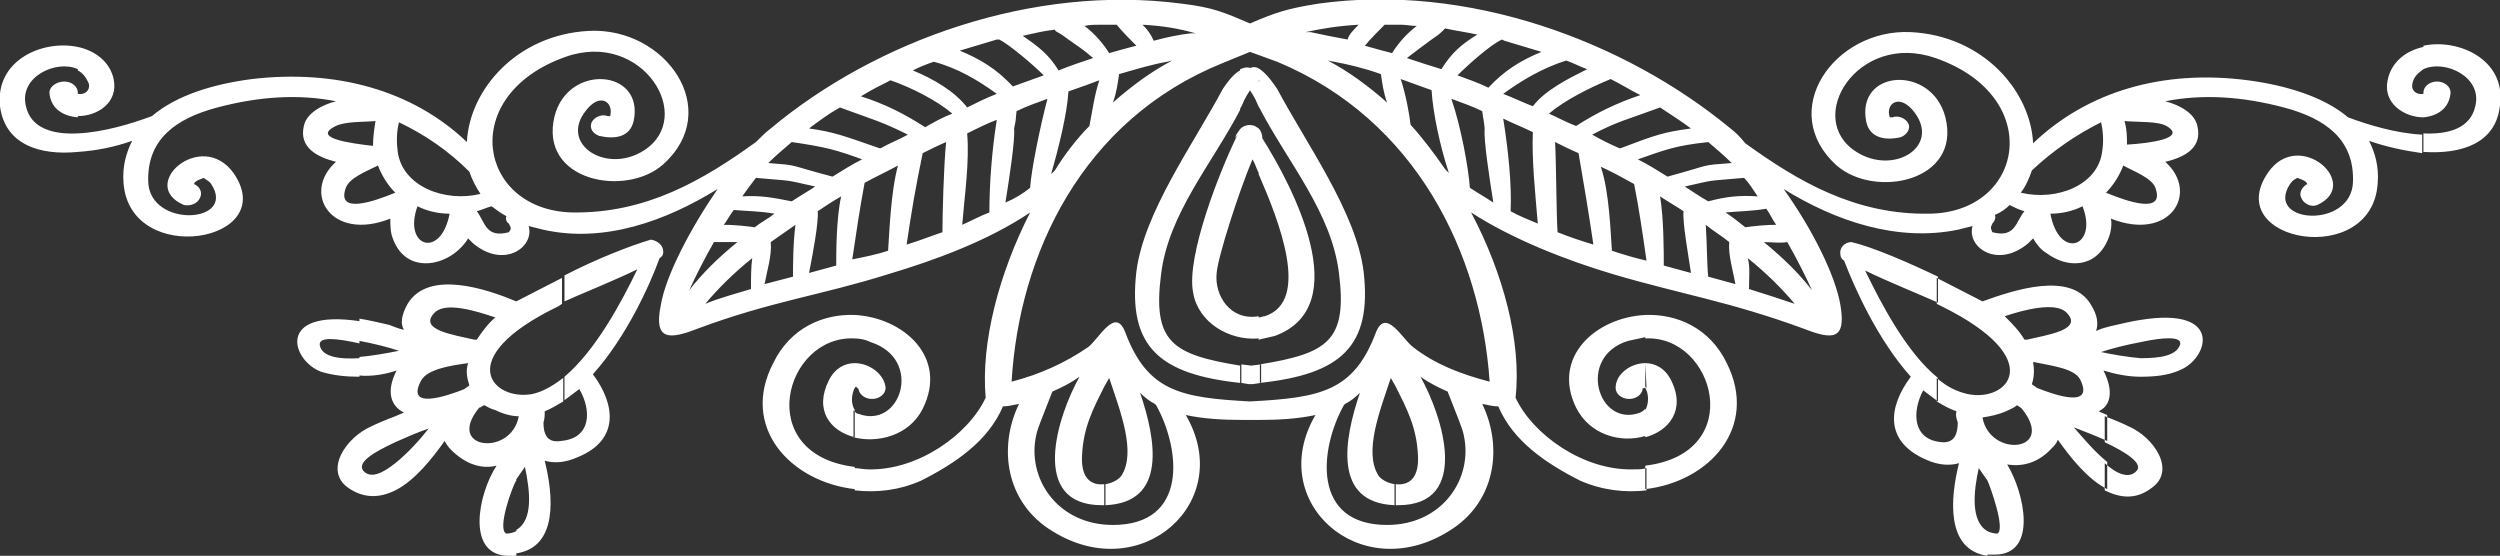
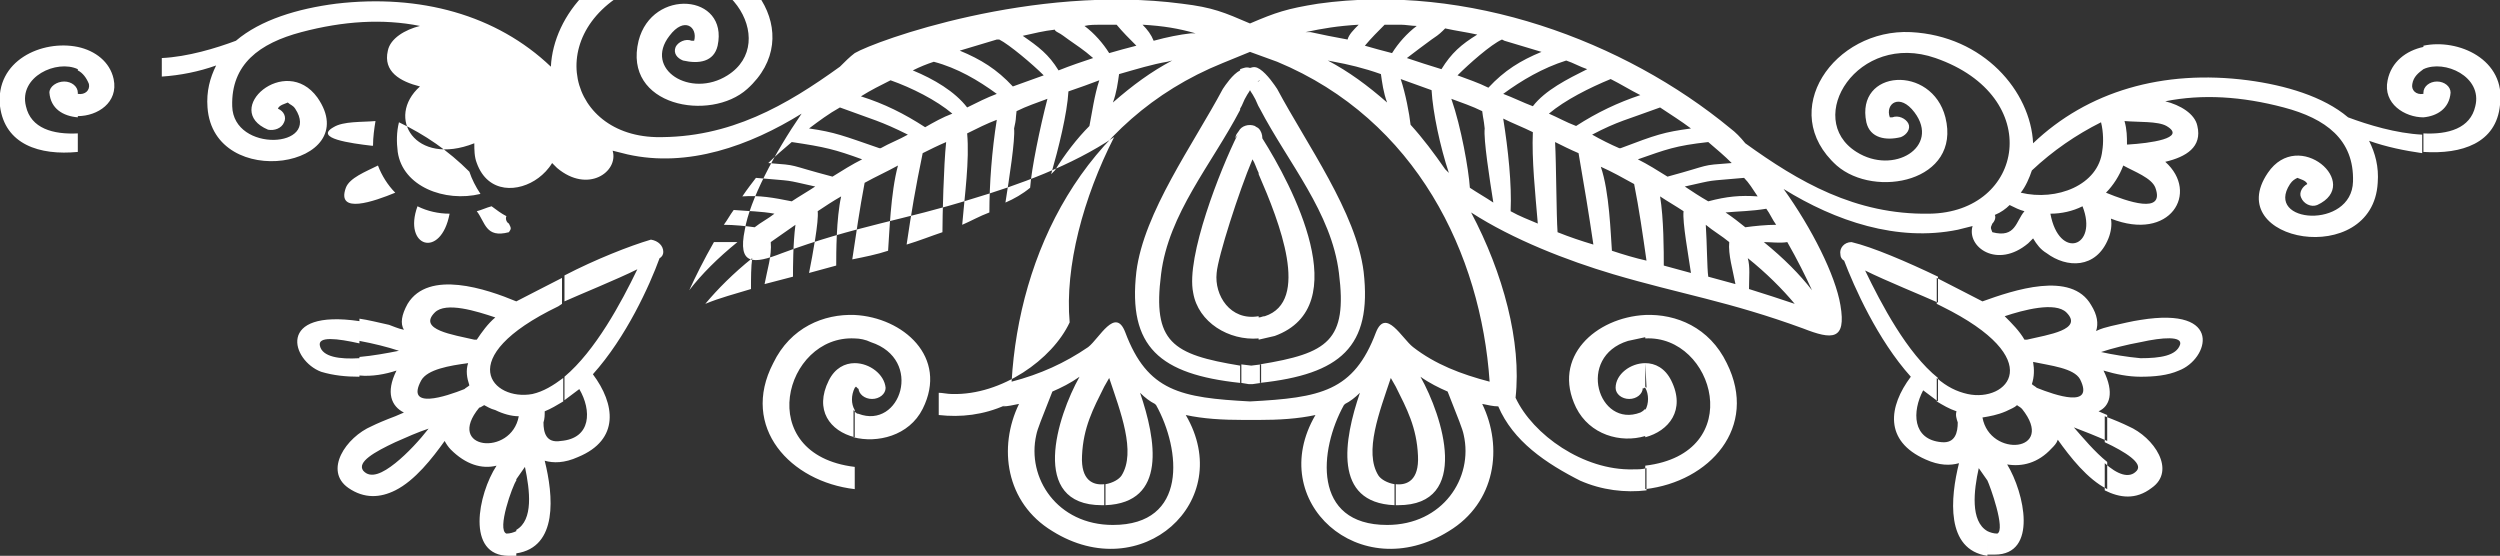
<svg xmlns="http://www.w3.org/2000/svg" version="1.1" id="Layer_2_00000067919075597405340480000009174276388832216510_" x="0px" y="0px" viewBox="0 0 202.4 45" style="enable-background:new 0 0 202.4 45;" xml:space="preserve">
  <rect x="0" y="0" width="202.4" height="45" fill="#333333" stroke="none" />
  <style type="text/css"> .st0{fill-rule:evenodd;clip-rule:evenodd;fill:#FFFFFF;} </style>
  <g id="Layer_1-2">
-     <path class="st0" d="M102,31c6.5-0.7,9.1-2.9,8.4-9c-0.6-4.8-4.6-10.3-7-14.8c-0.2-0.3-0.8-1.2-1.4-1.6v0.9 c0.1-0.1,0.2-0.2,0.2-0.4c0,0.2-0.1,0.3-0.2,0.4v2.3c2.3,4.4,5.8,8.4,6.4,13.3c0.7,5.5-0.9,6.5-6.4,7.4V31L102,31L102,31z M102.2,11.2c2.4,3.8,7.6,13.6,1,16c-0.4,0.1-0.9,0.2-1.3,0.3v-1.8c0.2,0,0.3-0.1,0.5-0.1c3.7-1.2,1.2-7.6-0.5-11.5v-2.4l0,0v-0.1 h0v0v-1.2C102.1,10.6,102.2,10.9,102.2,11.2L102.2,11.2L102.2,11.2z M101.9,27.4v-1.8c-2.3,0.4-3.6-1.7-3.4-3.5 c0.1-1.3,1.8-6.6,2.9-9.2c0.2,0.3,0.3,0.7,0.5,1.1v-2.4h0l0,0v-1.2c-0.1-0.1-0.2-0.1-0.3-0.2c-0.5-0.2-1.1,0-1.3,0.4 c-0.2,0.3-0.2,0.2-0.3,0.6l0.2-0.3c-1.4,2.8-4.2,9.9-3.6,12.8C97,26.1,99.5,27.6,101.9,27.4C101.9,27.4,101.9,27.4,101.9,27.4z M196.2,9.5V7.6h0h0v0h0c0,0,0,0,0-0.1l0,0v0l0,0c0-0.5,0.5-0.9,1.1-0.9s1.1,0.4,1.1,0.9C198.3,8.8,197.3,9.4,196.2,9.5L196.2,9.5 L196.2,9.5z M196.2,12.3c3.1,0.2,5.9-0.7,6.2-3.8c0.5-3.7-3.4-5.4-6.2-4.8v1.9c1.7-0.8,4.8,0.6,4.2,3c-0.4,1.8-2.2,2.3-4.2,2.2 V12.3L196.2,12.3z M196.2,3.8c-1.4,0.3-2.6,1.2-2.9,2.7c-0.4,1.9,1.4,3,2.9,3V7.6l0,0v0c-0.6,0.1-1-0.3-0.9-0.8 c0.1-0.6,0.5-0.9,0.9-1.2V3.8L196.2,3.8z M191.8,11.4c0.5,1,0.8,2.1,0.7,3.4c-0.4,7-12.7,4.8-8.9-0.8c2.5-3.7,7.7,0.9,4,2.6 c-0.5,0.2-1.1-0.1-1.3-0.6c-0.2-0.4,0.1-0.9,0.5-1.1c-0.1-0.3-0.6-0.4-0.8-0.5c-0.2,0.1-0.4,0.2-0.6,0.5c-2.1,3.2,5,3.7,5.1-0.2 c0.1-3.4-2.2-5.1-5.6-6c-3.4-0.9-6.6-1.1-9.6-0.5c1.2,0.3,2.4,1,2.6,2c0.4,1.7-0.9,2.5-2.6,2.9c2.8,2.5,0.4,6.5-4.4,4.6 c0.1,0.5,0,1.1-0.2,1.6c-1,2.5-3.4,2.4-5,1.2v-2.7l0,0l0,0l0,0l0,0l0,0v2.7c-0.5-0.3-0.8-0.7-1.1-1.2c-0.1,0.1-0.2,0.2-0.4,0.4l0,0 c-2.5,2.1-5,0.3-4.5-1.4c-0.4,0.1-0.8,0.2-1.2,0.3c-4.9,1-9.9-0.7-14.1-3.3c2.3,3.2,4.2,7,4.6,9.4c0.5,2.9-0.7,2.8-3,1.9 c-6-2.2-10-2.8-15.4-4.4c-3.7-1.1-8.1-2.8-11.5-5c2.6,4.9,4.1,10.5,3.6,15v0c1.4,3,5.5,5.9,9.5,5.8c0.4,0,0.8,0,1.1-0.1v1.8 c-1.7,0.2-3.6,0-5.4-0.8l0.2,0.1c-3-1.5-5.6-3.3-6.8-6.1c-0.4,0-0.8-0.1-1.3-0.2c1.7,3.5,1.1,8-2.7,10.3 c-7.2,4.5-14.9-2.4-10.8-9.4c-1.4,0.3-2.9,0.4-4.7,0.4c-0.1,0-0.2,0-0.2,0H101h-0.1h-0.1c-1.9,0-3.4-0.1-4.8-0.4 c4.1,7-3.6,13.9-10.8,9.4c-3.8-2.3-4.4-6.8-2.7-10.3c-0.5,0.1-0.9,0.2-1.3,0.2c-1.2,2.8-3.8,4.6-6.8,6.1l0.2-0.1 c-1.8,0.8-3.6,1-5.4,0.8v-1.8c0.3,0,0.7,0.1,1.1,0.1c4,0.1,8.1-2.8,9.5-5.8v0c-0.4-4.5,1.1-10.1,3.6-15c-3.4,2.3-7.8,3.9-11.5,5 c-5.4,1.7-9.5,2.2-15.4,4.4c-2.3,0.9-3.6,1-3-1.9c0.4-2.4,2.4-6.2,4.6-9.4c-4.2,2.6-9.2,4.4-14.1,3.3c-0.4-0.1-0.8-0.2-1.2-0.3 c0.5,1.7-2,3.5-4.5,1.4l0,0c-0.1-0.1-0.2-0.2-0.4-0.4c-0.3,0.5-0.7,0.9-1.1,1.2v-2.7l0,0l0,0l0,0l0,0l0,0l0,0v2.7 c-1.6,1.2-4.1,1.3-5-1.2c-0.2-0.5-0.2-1.1-0.2-1.6c-4.8,1.9-7.2-2.1-4.4-4.6c-1.6-0.4-3-1.2-2.6-2.9c0.2-1,1.4-1.7,2.6-2 c-3-0.6-6.2-0.4-9.6,0.5c-3.4,0.9-5.7,2.6-5.6,6c0.1,3.8,7.2,3.4,5.1,0.2c-0.2-0.3-0.4-0.3-0.6-0.5c-0.2,0.1-0.7,0.2-0.8,0.5 c0.5,0.2,0.7,0.7,0.5,1.1c-0.2,0.5-0.8,0.7-1.3,0.6c-3.8-1.6,1.4-6.2,4-2.6c3.9,5.6-8.4,7.7-8.9,0.8c-0.1-1.3,0.2-2.4,0.7-3.4 c-1.4,0.5-2.9,0.8-4.4,0.9v-1.5c2.1-0.1,4.4-0.8,6-1.4c2-1.7,5-2.6,8.1-3c6.8-0.8,13,0.9,17.4,5.1c0.2-4.2,4-8.7,9.9-9 c6.2-0.3,10.9,6.4,6,10.8c-3,2.7-10.1,1.4-8.8-3.9c1.1-4.3,7.3-3.8,6.4,0.4c-0.3,1.3-1.5,1.5-2.8,1.2c-0.5-0.2-0.8-0.6-0.6-1.1 c0.2-0.4,0.8-0.7,1.3-0.5c0,0,0.1,0,0.2,0c0.3-1.1-0.8-2-2-0.4c-2.1,2.7,1.7,5.1,4.7,3.2c4.3-2.7-0.1-9.8-6.3-7.6 c-8.8,3.1-7.1,12.4,0.5,12.6c6,0.1,10.6-2.6,14.9-5.7c0.4-0.4,0.8-0.8,1.2-1.1C70.9,3.3,83.6-1.3,95.7,0.3c2.5,0.3,3.4,0.7,5.5,1.6 c2.1-0.9,3-1.2,5.5-1.6c12.1-1.7,24.8,3,33.4,10.1c0.4,0.3,0.8,0.7,1.2,1.2c4.3,3.1,8.9,5.8,14.9,5.7c7.7-0.1,9.4-9.5,0.5-12.6 c-6.3-2.2-10.7,4.9-6.4,7.6c3,1.9,6.8-0.4,4.7-3.2c-1.2-1.6-2.4-0.7-2,0.4c0.1,0,0.2,0,0.2,0c0.5-0.2,1.1,0.1,1.3,0.5 c0.2,0.4-0.1,0.9-0.6,1.1c-1.2,0.3-2.5,0.1-2.8-1.2c-0.9-4.3,5.3-4.7,6.4-0.4c1.3,5.2-5.7,6.6-8.8,3.9c-4.9-4.4-0.2-11.1,6-10.8 c5.9,0.3,9.7,4.8,9.9,9c4.4-4.2,10.5-6,17.4-5.1c3,0.4,6.1,1.3,8.1,3c1.6,0.6,3.9,1.3,6,1.4v1.5C194.7,12.2,193.2,11.9,191.8,11.4 L191.8,11.4L191.8,11.4z M172,9.8c0.2,0.7,0.2,1.3,0.2,1.9l0.1,0c1.7-0.1,4.8-0.5,3.1-1.5C174.7,9.8,173.1,9.9,172,9.8L172,9.8 L172,9.8z M171.9,13.4c-0.3,0.8-0.8,1.6-1.4,2.2c1.7,0.7,4.8,1.8,4-0.4C174.2,14.4,172.8,13.9,171.9,13.4L171.9,13.4z M168.6,16.7 c-0.8,0.4-1.7,0.6-2.6,0.6C166.7,21.1,169.9,20,168.6,16.7L168.6,16.7z M163.9,17.1c-0.4-0.1-0.8-0.3-1.2-0.5 c-0.3,0.3-0.7,0.6-1.2,0.8c0.1,0.2,0,0.5-0.2,0.7c-0.2,0.4-0.1,0.4,0,0.7C163.2,19.3,163.2,17.9,163.9,17.1L163.9,17.1L163.9,17.1z M170.1,9.9c-2,1-3.9,2.3-5.6,3.9c-0.2,0.6-0.5,1.3-0.9,1.8c2.9,0.7,6.3-0.6,6.6-3.4C170.3,11.6,170.3,10.7,170.1,9.9L170.1,9.9z M173.3,30.5c1.1,0,2.2-0.1,3.1-0.5c2.4-0.9,3.7-5.2-3.1-4.1v1.8c1.8-0.4,3.4-0.5,3.2,0.2c-0.3,0.9-1.6,1.1-3.2,1.1V30.5 L173.3,30.5L173.3,30.5z M170.3,30c1,0.3,2,0.5,3,0.5V29c-1.1-0.1-2.3-0.3-3.2-0.5c0.9-0.3,2.1-0.6,3.2-0.8v-1.8 c-0.7,0.1-1.5,0.3-2.4,0.5c-0.4,0.1-0.8,0.2-1.2,0.4c0.2-0.6,0.1-1.3-0.4-2.1c-1.6-2.8-6.3-1.2-8.8-0.3c-1-0.5-2.3-1.2-3.7-1.9v2.1 l0.4,0.2c8.7,4.3,5.3,7.8,2.1,7.1c-0.9-0.2-1.7-0.6-2.5-1.3v1.9c0.5,0.3,1,0.6,1.6,0.8c-0.1,0.3,0,0.6,0.1,0.9 c0,0.8-0.2,1.7-1.3,1.6c-2.4-0.2-2.4-2.5-1.5-4.2c0.4,0.3,0.8,0.6,1.2,0.9v-1.9c-2.5-2-4.6-6-5.9-8.7c1.6,0.8,4.8,2.1,5.9,2.6v-2.1 c-2.5-1.2-5.3-2.4-7-2.8c-0.6,0-1,0.5-0.9,1c0,0.2,0.1,0.4,0.3,0.5c0.8,2.1,2.7,6.4,5.4,9.4c-1.8,2.4-2.2,5.2,1.2,6.7 c1.1,0.5,2,0.5,2.7,0.3c-0.7,2.8-1.1,7,2.3,7.5V43c-1.4-0.8-1.1-3.3-0.7-5.1l0.7,1l0,0l0,0c0.2,0.4,1.5,4,0.8,4.3v0 c-0.3,0-0.6-0.1-0.8-0.2v1.9c0.2,0,0.4,0,0.6,0c3.5,0,2.4-5,1-7.3c1.2,0.2,2.5-0.1,3.6-1.3c0.2-0.2,0.4-0.4,0.5-0.7 c1,1.4,2.4,3.2,4,4v-2.2c-1-0.8-2-2-2.7-2.8c0.8,0.3,1.8,0.7,2.7,1.1v-2.1l-0.7-0.3C170.8,32.9,171.2,31.8,170.3,30L170.3,30 L170.3,30z M170.4,39.7c1.2,0.6,2.5,0.8,3.8-0.2c2-1.4,0.2-4.1-1.9-5c-0.4-0.2-1.1-0.5-1.9-0.8v2.1c1.7,0.8,3.1,1.7,2.6,2.3 c-0.6,0.7-1.6,0.3-2.6-0.6V39.7L170.4,39.7z M162.3,25.6c0.6,0.6,1.2,1.2,1.6,1.9v0c0.1,0,0.1,0,0.2,0c1.7-0.4,4.6-0.8,3.2-2.2 C166.4,24.4,163.8,25.1,162.3,25.6L162.3,25.6L162.3,25.6z M164.6,29.3c0.1,0.6,0.1,1.2-0.1,1.8c0.1,0.1,0.3,0.2,0.4,0.3 c1.5,0.6,4.7,1.7,3.5-0.7C167.9,29.8,166,29.6,164.6,29.3L164.6,29.3L164.6,29.3z M163.3,32.8c-0.2,0.2-0.5,0.3-0.9,0.5 c-0.7,0.3-1.3,0.4-1.9,0.5c0.6,3.3,6,2.8,3.2-0.7C163.5,32.9,163.4,32.9,163.3,32.8L163.3,32.8L163.3,32.8z M110.5,3.7 c0.7,0.2,1.4,0.4,2.2,0.6c0.5-0.8,1.2-1.6,2-2.2c-0.4,0-0.9-0.1-1.3-0.1c-0.5,0-0.9,0-1.3,0C111.6,2.5,111,3.1,110.5,3.7L110.5,3.7 L110.5,3.7z M110,2c-1.7,0.1-2.9,0.3-4.3,0.6l0.4,0c0.9,0.2,1.9,0.4,3,0.6C109.2,2.8,109.6,2.4,110,2L110,2L110,2z M115.9,3.2 L115.9,3.2c-0.7,0.5-1.2,0.9-2,1.5c0.9,0.3,1.8,0.6,2.8,0.9c0.8-1.3,1.6-2,2.9-2.8c-0.9-0.2-1.7-0.3-2.6-0.5 c-0.1,0.1-0.2,0.2-0.2,0.2C116.5,2.8,116.2,3,115.9,3.2L115.9,3.2z M118,6.1c0.8,0.3,1.7,0.6,2.5,1c1.3-1.4,2.6-2.2,4.3-2.9 c-1-0.3-2-0.6-3-0.9h0h0l-0.2-0.1C120.7,3.6,118.9,5.2,118,6.1L118,6.1L118,6.1z M121.7,7.6c0.8,0.3,1.6,0.7,2.4,1 c1-1.3,2.8-2.2,4.4-3c-0.6-0.2-1.1-0.5-1.7-0.7C124.9,5.5,123.2,6.5,121.7,7.6L121.7,7.6L121.7,7.6z M125.4,9.2 c0.7,0.3,1.4,0.7,2.2,1c1.7-1.1,3.4-1.9,5.2-2.5c-0.8-0.4-1.6-0.9-2.4-1.3C128.7,7.1,126.7,8.1,125.4,9.2L125.4,9.2L125.4,9.2z M128.9,10.9c0.7,0.4,1.5,0.8,2.2,1.1l0.1,0c2.9-1.1,3.5-1.3,5.7-1.6c-0.8-0.6-1.6-1.1-2.5-1.7C131.7,9.7,131,9.8,128.9,10.9 L128.9,10.9L128.9,10.9z M132.6,12.9c0.8,0.4,1.6,0.9,2.4,1.4c3.7-1,2.5-0.9,5.2-1.1c-0.6-0.6-1.2-1.1-1.9-1.7 C135.6,11.8,134.9,12.1,132.6,12.9L132.6,12.9L132.6,12.9z M136.4,15.1c0.6,0.4,1.2,0.8,1.9,1.2c1.5-0.4,2.6-0.5,4-0.4 c-0.4-0.6-0.7-1.1-1.1-1.5C137.9,14.7,139.1,14.5,136.4,15.1L136.4,15.1L136.4,15.1z M139.7,17.2c0.6,0.4,1.1,0.8,1.6,1.2 c0.7-0.1,1.7-0.2,2.5-0.2c-0.3-0.4-0.5-0.9-0.8-1.3C141.8,17.1,140.8,17.1,139.7,17.2L139.7,17.2L139.7,17.2z M142.8,19.6 c1.6,1.3,2.9,2.6,3.9,3.9c-0.5-1.1-1.2-2.5-2-3.9C144.1,19.7,143.4,19.6,142.8,19.6L142.8,19.6L142.8,19.6z M114.2,10.1 c1,1.1,1.9,2.3,2.8,3.6l0.3,0.3c-0.7-2.1-1.3-4.9-1.4-6.7c-0.8-0.3-1.7-0.6-2.5-0.9C113.8,7.6,114.1,9.2,114.2,10.1L114.2,10.1 L114.2,10.1z M111.8,6c0.1,0.7,0.2,1.5,0.5,2.3c-1.6-1.4-3.1-2.5-4.8-3.4l0.5,0.1C109.1,5.2,110.4,5.5,111.8,6 C111.8,6,111.8,6,111.8,6z M119,15.2c0.6,0.4,1.3,0.8,1.9,1.2c-0.3-1.9-0.8-5.1-0.7-6c-0.1-0.9-0.1-0.6-0.2-1.4 c-0.8-0.4-1.7-0.7-2.5-1C118.3,10.3,118.9,13.7,119,15.2L119,15.2L119,15.2z M122.3,17.1c0.7,0.4,1.5,0.7,2.2,1 c-0.2-2.4-0.5-5.2-0.4-7.4c-0.8-0.4-1.6-0.7-2.4-1.1C122.1,12.1,122.4,14.9,122.3,17.1L122.3,17.1L122.3,17.1z M126.1,18.8 c1,0.4,1.9,0.7,2.9,1c-0.4-2.7-0.7-4.5-1.2-7.4c-0.7-0.3-1.3-0.6-1.9-0.9C126,13.4,126,17.4,126.1,18.8L126.1,18.8L126.1,18.8z M130.5,20.3c0.9,0.3,1.9,0.6,2.8,0.8c-0.3-2.1-0.6-4.2-1-6.2h0c-0.9-0.5-1.8-1-2.7-1.4C130.3,15.5,130.4,19,130.5,20.3L130.5,20.3 L130.5,20.3z M134.7,21.5l2.2,0.6c-0.2-1.4-0.7-4.1-0.6-5c-0.6-0.4-1.3-0.8-1.9-1.2C134.7,17.7,134.7,20.4,134.7,21.5L134.7,21.5 L134.7,21.5z M138.3,22.4c0.7,0.2,1.5,0.4,2.2,0.6c-0.2-1.1-0.6-2.4-0.5-3.4c-0.6-0.5-1.3-0.9-1.9-1.4 C138.2,19.7,138.2,21.7,138.3,22.4L138.3,22.4z M141.6,23.4c1.3,0.4,2.5,0.8,3.7,1.2c-1-1.2-2.3-2.5-3.8-3.7 C141.7,21.6,141.6,22.4,141.6,23.4L141.6,23.4z M133.2,35.4c1.9-0.5,3.3-2.2,2.1-4.6c-0.5-1-1.3-1.4-2.1-1.4v1.9h0l0,0l0,0v0.1 c0.3,0.5,0.3,1.3,0,1.8L133.2,35.4L133.2,35.4L133.2,35.4z M133.2,39.6c5.2-0.6,9.2-5,6.6-10.2c-1.4-2.9-4.1-4-6.6-3.9v1.9 c5.6-0.3,8.3,9.3,0,10.3V39.6L133.2,39.6z M133.2,29.4c-1.2,0-2.4,0.9-2.4,2c0,0.5,0.5,0.9,1.1,0.9s1.1-0.4,1.1-0.9 c0.1,0.1,0,0,0,0.1l0,0l0.1-0.1c0.1,0,0.1,0,0.1-0.1l0.1,0.1v-0.1h0h0L133.2,29.4L133.2,29.4L133.2,29.4z M133.2,25.5 c-4,0.2-7.6,3.4-5.6,7.5c1.1,2.2,3.6,2.9,5.6,2.3v-2.2c-0.1,0.1-0.2,0.2-0.4,0.3c-3.4,1.3-5.2-4.5-1-5.8c0.5-0.1,0.9-0.2,1.4-0.3 V25.5L133.2,25.5L133.2,25.5z M117.2,31.7c0.9,2.3,1.2,3,1.3,3.5c0.8,3.5-1.7,7.3-6.2,7.3c-6.1,0-5.5-6.1-3.5-9.7 c0,0,0.1-0.1,0.1-0.1c0.4-0.2,0.8-0.5,1.2-0.9c-1.3,3.8-2.2,8.9,2.8,9.1v-1.7c-0.6-0.1-1.1-0.4-1.3-0.7c-1.2-1.9,0.1-5.2,1-7.9 l0.4,0.7l0,0c0.9,1.8,1.7,3.3,1.8,5.6c0.1,2-0.9,2.4-1.8,2.3v1.7h0.2c5.9,0,3.6-7.2,1.8-10.4C115.7,31,116.5,31.4,117.2,31.7 C117.2,31.7,117.2,31.7,117.2,31.7z M101.2,4.2l2.2,0.8c11.3,4.7,16.5,15.6,17.2,25.9c-2.3-0.6-4.4-1.4-6.2-2.8 c-0.9-0.7-2.2-3.2-3-1.2c-1.8,4.8-4.5,5.3-10.2,5.6c-5.6-0.3-8.3-0.8-10.1-5.6c-0.8-2.1-2.1,0.5-3,1.2c-1.9,1.3-3.9,2.2-6.2,2.8 C82.5,20.6,87.6,9.7,99,5.1L101.2,4.2L101.2,4.2L101.2,4.2z M100.4,5.6c0.3-0.1,0.5-0.2,0.8-0.1c0.3-0.1,0.5-0.1,0.8,0.1v0.9 c-0.1,0.1-0.1,0.1-0.2,0.1c0.1,0,0.1-0.1,0.2-0.1v2.3c-0.2-0.3-0.3-0.7-0.5-1c-0.1-0.2-0.2-0.3-0.3-0.5c-0.1,0.2-0.2,0.3-0.3,0.5 c-0.2,0.3-0.3,0.7-0.5,1V6.6c0.1,0,0.1,0.1,0.2,0.1c-0.1,0-0.1-0.1-0.2-0.1L100.4,5.6L100.4,5.6L100.4,5.6z M101.4,31.1h-0.1 c-0.1,0-0.1,0-0.2,0l-0.6-0.1v-1.5l0.8,0.1h0l0.8-0.1V31L101.4,31.1L101.4,31.1L101.4,31.1z M6.3,3.8v1.9C6.7,5.9,7,6.3,7.2,6.8 c0.1,0.5-0.3,0.9-0.9,0.8l0,0l0,0h0v1.8c1.6,0,3.3-1.1,2.9-3C8.9,5,7.7,4.1,6.3,3.8C6.3,3.8,6.3,3.8,6.3,3.8z M6.3,9.5V7.6h0h0l0,0 l0,0c0,0,0,0,0-0.1l0,0v0h0c0-0.5-0.5-0.9-1.1-0.9S4,7,4,7.5C4.1,8.8,5.1,9.4,6.3,9.5L6.3,9.5L6.3,9.5z M6.3,12.3v-1.5 c-2,0.1-3.8-0.4-4.2-2.2c-0.6-2.4,2.5-3.8,4.2-3V3.8C3.4,3.2-0.4,4.9,0,8.6C0.4,11.7,3.2,12.6,6.3,12.3L6.3,12.3L6.3,12.3z M38.6,17.1c0.7,0.9,0.7,2.2,2.6,1.7c0.2-0.3,0.2-0.3,0-0.7C41,18,40.9,17.7,41,17.5c-0.4-0.2-0.8-0.5-1.2-0.8 C39.4,16.8,39,17,38.6,17.1L38.6,17.1L38.6,17.1z M30.4,9.8c-1.1,0.1-2.6,0-3.4,0.5c-1.6,0.9,1.4,1.3,3.1,1.5l0.1,0 C30.2,11.1,30.3,10.4,30.4,9.8L30.4,9.8z M30.6,13.4c-1,0.5-2.3,1-2.6,1.8c-0.8,2.2,2.3,1.1,4,0.4C31.4,15,30.9,14.2,30.6,13.4 L30.6,13.4z M33.8,16.7c-1.2,3.3,1.9,4.3,2.6,0.6C35.5,17.3,34.6,17.1,33.8,16.7L33.8,16.7z M32.3,9.9c-0.2,0.8-0.2,1.6-0.1,2.4 c0.4,2.8,3.8,4.1,6.7,3.4c-0.4-0.6-0.7-1.2-0.9-1.8C36.3,12.2,34.4,10.9,32.3,9.9L32.3,9.9z M32.1,30c-0.9,1.8-0.4,2.9,0.6,3.4 l-0.7,0.3v2.1c0.9-0.4,1.8-0.8,2.7-1.1c-0.7,0.9-1.7,2-2.7,2.8v2.2c1.6-0.8,3-2.6,4-4c0.1,0.2,0.3,0.5,0.5,0.7 c1.2,1.2,2.5,1.6,3.7,1.3c-1.5,2.3-2.5,7.3,1,7.3c0.2,0,0.4,0,0.6,0V43c-0.2,0.1-0.5,0.2-0.8,0.2v0c-0.8-0.3,0.5-3.9,0.8-4.3l0-0.1 l0,0l0.7-1c0.4,1.9,0.7,4.3-0.7,5.1v1.9c3.4-0.5,3-4.7,2.3-7.5c0.7,0.2,1.6,0.2,2.7-0.3c3.4-1.4,3-4.3,1.2-6.7 c2.7-3,4.6-7.2,5.4-9.4c0.2-0.1,0.3-0.3,0.3-0.5c0-0.5-0.4-0.9-1-1c-1.7,0.5-4.5,1.6-7,2.9v2.1c1.1-0.5,4.3-1.8,5.9-2.6 c-1.3,2.7-3.4,6.6-5.9,8.7v1.9c0.4-0.3,0.8-0.6,1.2-0.9c1,1.7,1,4-1.5,4.2C44.2,35.9,44,35,44,34.2c0.1-0.3,0.1-0.6,0.1-0.9 c0.5-0.2,1-0.5,1.5-0.8v-1.9c-0.8,0.6-1.6,1.1-2.5,1.3c-3.2,0.6-6.6-2.9,2.1-7.1l0.3-0.2v-2.1c-1.4,0.7-2.7,1.4-3.7,1.9 c-2.4-1-7.1-2.6-8.8,0.2c-0.5,0.9-0.6,1.6-0.3,2.1c-0.5-0.1-0.9-0.3-1.2-0.4c-0.9-0.2-1.7-0.4-2.4-0.5v1.8c1.1,0.2,2.3,0.5,3.2,0.8 c-1,0.2-2.1,0.4-3.2,0.5v1.5C30.1,30.5,31.2,30.3,32.1,30L32.1,30L32.1,30z M29.1,30.5V29c-1.6,0.1-3-0.1-3.2-1 c-0.2-0.8,1.4-0.6,3.2-0.2v-1.8c-6.8-1-5.5,3.2-3.1,4.1C27,30.4,28,30.5,29.1,30.5L29.1,30.5L29.1,30.5z M32,39.7v-2.2 c-1,0.8-2,1.3-2.6,0.6c-0.5-0.7,0.9-1.5,2.6-2.3v-2.1c-0.8,0.3-1.5,0.6-1.9,0.8c-2.1,0.9-3.9,3.6-1.9,5 C29.5,40.4,30.8,40.3,32,39.7C32,39.7,32,39.7,32,39.7z M40.1,25.7c-1.5-0.5-4-1.3-4.9-0.4c-1.4,1.4,1.5,1.8,3.2,2.2 c0.1,0,0.1,0,0.2,0v0l0,0C39,26.9,39.5,26.2,40.1,25.7L40.1,25.7L40.1,25.7z M37.9,29.4c-1.5,0.2-3.3,0.5-3.8,1.4 c-1.3,2.4,2,1.3,3.5,0.7c0.1-0.1,0.3-0.2,0.4-0.3C37.8,30.6,37.7,30,37.9,29.4L37.9,29.4L37.9,29.4z M39.2,32.8 C39,32.9,38.9,33,38.8,33c-2.8,3.4,2.6,4,3.2,0.7c-0.6,0-1.3-0.2-1.9-0.5C39.7,33.1,39.4,32.9,39.2,32.8 C39.2,32.8,39.2,32.8,39.2,32.8z M92,3.7c-0.6-0.6-1.1-1.1-1.6-1.7c-0.4,0-0.8,0-1.3,0c-0.4,0-0.9,0-1.3,0.1c0.8,0.6,1.5,1.4,2,2.2 C90.5,4.1,91.2,3.9,92,3.7L92,3.7L92,3.7z M92.5,2c0.4,0.4,0.7,0.8,0.9,1.3c1.1-0.3,2.1-0.5,3-0.6l0.4,0C95.4,2.3,94.2,2.1,92.5,2 L92.5,2z M88.5,4.7c-0.8-0.7-1.3-1-2-1.5l0,0C86.2,3,86,2.8,85.6,2.6c0,0-0.2-0.1-0.2-0.2c-0.9,0.1-1.7,0.3-2.6,0.5 c1.3,0.9,2.1,1.5,2.9,2.8C86.7,5.3,87.6,5,88.5,4.7L88.5,4.7z M84.5,6.1c-0.9-0.9-2.8-2.5-3.6-2.9l-0.2,0h0c-1,0.3-2,0.6-3,0.9 c1.7,0.7,3,1.5,4.3,2.9C82.8,6.7,83.7,6.4,84.5,6.1C84.5,6.1,84.5,6.1,84.5,6.1z M80.7,7.6c-1.5-1.1-3.2-2.1-5.1-2.6 c-0.6,0.2-1.1,0.4-1.7,0.7c1.7,0.7,3.4,1.7,4.4,3C79.1,8.3,79.9,7.9,80.7,7.6L80.7,7.6L80.7,7.6z M77.1,9.2c-1.3-1.1-3.3-2.1-5-2.7 c-0.8,0.4-1.6,0.8-2.4,1.3c1.9,0.6,3.5,1.4,5.2,2.5C75.6,9.9,76.3,9.5,77.1,9.2L77.1,9.2L77.1,9.2z M73.5,10.9 c-2.2-1.1-2.8-1.2-5.5-2.2c-0.9,0.5-1.7,1.1-2.5,1.7c2.1,0.3,2.8,0.6,5.7,1.6l0.1,0C72,11.6,72.8,11.3,73.5,10.9 C73.5,10.9,73.5,10.9,73.5,10.9z M69.8,12.9c-2.2-0.8-3-1-5.7-1.4c-0.7,0.6-1.3,1.1-1.9,1.7c2.6,0.2,1.4,0.1,5.2,1.1 C68.2,13.8,69,13.3,69.8,12.9L69.8,12.9L69.8,12.9z M66,15.1c-2.7-0.6-1.5-0.4-4.8-0.7c-0.3,0.4-0.7,0.9-1.1,1.5 c1.4-0.1,2.5,0.1,4,0.4C64.7,15.9,65.4,15.5,66,15.1L66,15.1L66,15.1z M62.7,17.3c-1.1-0.2-2.1-0.2-3.3-0.3 c-0.3,0.4-0.5,0.8-0.8,1.2c0.8,0,1.8,0.1,2.5,0.2C61.6,18,62.2,17.7,62.7,17.3L62.7,17.3L62.7,17.3z M59.7,19.6c-0.7,0-1.3,0-1.9,0 c-0.8,1.4-1.5,2.8-2,3.9C56.8,22.2,58.1,20.9,59.7,19.6L59.7,19.6L59.7,19.6z M88.2,10.2c0.2-1,0.4-2.5,0.8-3.7 c-0.8,0.3-1.6,0.6-2.5,0.9c-0.1,1.8-0.8,4.6-1.4,6.7l0.3-0.3C86.2,12.5,87.2,11.2,88.2,10.2L88.2,10.2L88.2,10.2z M90.6,6 c-0.1,0.7-0.2,1.5-0.5,2.3c1.6-1.4,3.1-2.5,4.8-3.4L94.5,5C93.3,5.2,92,5.6,90.6,6L90.6,6L90.6,6z M83.4,15.2 c0.1-1.5,0.8-4.9,1.4-7.2c-0.8,0.3-1.7,0.6-2.5,1c-0.1,0.8,0,0.5-0.2,1.4c0.1,0.9-0.4,4.1-0.7,6C82.1,16.1,82.8,15.7,83.4,15.2 L83.4,15.2L83.4,15.2z M80.1,17.2c0-2.3,0.2-5,0.6-7.5c-0.8,0.3-1.6,0.7-2.4,1.1c0.2,2.2-0.2,5-0.4,7.4 C78.6,17.9,79.3,17.5,80.1,17.2L80.1,17.2L80.1,17.2z M76.3,18.8c0-1.3,0.1-5.4,0.3-7.3c-0.7,0.3-1.3,0.6-1.9,0.9 c-0.6,2.9-0.9,4.7-1.3,7.4C74.4,19.5,75.4,19.1,76.3,18.8L76.3,18.8L76.3,18.8z M71.9,20.3c0.1-1.3,0.2-4.7,0.8-6.9 c-0.9,0.5-1.8,0.9-2.7,1.4l0,0c-0.4,2.1-0.7,4.2-1,6.2C70,20.8,71,20.6,71.9,20.3L71.9,20.3L71.9,20.3z M67.7,21.5 c0-1,0-3.8,0.4-5.6c-0.7,0.4-1.3,0.8-1.9,1.2c0.1,0.8-0.4,3.5-0.7,5L67.7,21.5C67.7,21.5,67.7,21.5,67.7,21.5z M64.2,22.4 c0-0.7,0-2.7,0.2-4.2c-0.7,0.5-1.3,0.9-2,1.4c0.1,1.1-0.3,2.3-0.5,3.4C62.7,22.8,63.4,22.6,64.2,22.4L64.2,22.4z M60.8,23.4 c0-0.9,0-1.8,0.1-2.5c-1.5,1.2-2.8,2.5-3.8,3.7C58.3,24.1,59.5,23.8,60.8,23.4C60.8,23.4,60.8,23.4,60.8,23.4z M69.2,29.4v1.9h0h0 v0.1l0.1-0.1c0,0,0,0,0.1,0.1c0,0,0,0,0.1,0.1h0c0-0.1,0,0,0-0.1c0,0.5,0.5,0.9,1.1,0.9s1.1-0.4,1.1-0.9 C71.6,30.3,70.4,29.4,69.2,29.4L69.2,29.4L69.2,29.4z M69.2,25.5v1.9c0.4,0,0.9,0.1,1.3,0.3c4.3,1.4,2.4,7.1-1,5.8 c-0.2,0-0.3-0.2-0.4-0.3v2.2c1.9,0.5,4.5-0.1,5.6-2.3C76.8,28.9,73.1,25.7,69.2,25.5L69.2,25.5L69.2,25.5z M69.2,35.4v-2.2 c-0.3-0.5-0.3-1.2,0-1.8v-0.1h0h0v-1.9c-0.8,0-1.6,0.4-2.1,1.4C65.9,33.2,67.2,34.9,69.2,35.4C69.2,35.4,69.2,35.4,69.2,35.4z M69.2,39.6v-1.8c-8.3-1-5.7-10.7,0-10.4v-1.9c-2.5-0.1-5.2,1-6.6,3.9C59.9,34.6,64,39,69.2,39.6L69.2,39.6z M85.2,31.7 c-0.9,2.3-1.2,3-1.3,3.5c-0.8,3.5,1.7,7.3,6.2,7.3c6.1,0,5.5-6.1,3.5-9.7c0,0-0.1-0.1-0.1-0.1c-0.4-0.2-0.8-0.5-1.2-0.9 c1.3,3.8,2.2,8.9-2.8,9.1v-1.7c0.6-0.1,1.1-0.4,1.3-0.7c1.2-1.9-0.1-5.2-1-7.9l-0.4,0.7l0,0c-0.9,1.8-1.7,3.3-1.8,5.6 c-0.1,2,0.9,2.4,1.8,2.3v1.7h-0.2c-5.9,0-3.6-7.2-1.8-10.4C86.7,31,85.9,31.4,85.2,31.7L85.2,31.7L85.2,31.7z M100.4,31 c-6.5-0.7-9.1-2.9-8.4-9c0.6-4.8,4.6-10.3,7-14.8c0.2-0.3,0.8-1.2,1.4-1.5v0.9c-0.1-0.1-0.2-0.2-0.2-0.4c0,0.2,0.1,0.3,0.2,0.4v2.3 c-2.3,4.4-5.8,8.4-6.4,13.3c-0.7,5.5,0.9,6.5,6.4,7.4V31L100.4,31z" />
+     <path class="st0" d="M102,31c6.5-0.7,9.1-2.9,8.4-9c-0.6-4.8-4.6-10.3-7-14.8c-0.2-0.3-0.8-1.2-1.4-1.6v0.9 c0.1-0.1,0.2-0.2,0.2-0.4c0,0.2-0.1,0.3-0.2,0.4v2.3c2.3,4.4,5.8,8.4,6.4,13.3c0.7,5.5-0.9,6.5-6.4,7.4V31L102,31L102,31z M102.2,11.2c2.4,3.8,7.6,13.6,1,16c-0.4,0.1-0.9,0.2-1.3,0.3v-1.8c0.2,0,0.3-0.1,0.5-0.1c3.7-1.2,1.2-7.6-0.5-11.5v-2.4l0,0v-0.1 h0v0v-1.2C102.1,10.6,102.2,10.9,102.2,11.2L102.2,11.2L102.2,11.2z M101.9,27.4v-1.8c-2.3,0.4-3.6-1.7-3.4-3.5 c0.1-1.3,1.8-6.6,2.9-9.2c0.2,0.3,0.3,0.7,0.5,1.1v-2.4h0l0,0v-1.2c-0.1-0.1-0.2-0.1-0.3-0.2c-0.5-0.2-1.1,0-1.3,0.4 c-0.2,0.3-0.2,0.2-0.3,0.6l0.2-0.3c-1.4,2.8-4.2,9.9-3.6,12.8C97,26.1,99.5,27.6,101.9,27.4C101.9,27.4,101.9,27.4,101.9,27.4z M196.2,9.5V7.6h0h0v0h0c0,0,0,0,0-0.1l0,0v0l0,0c0-0.5,0.5-0.9,1.1-0.9s1.1,0.4,1.1,0.9C198.3,8.8,197.3,9.4,196.2,9.5L196.2,9.5 L196.2,9.5z M196.2,12.3c3.1,0.2,5.9-0.7,6.2-3.8c0.5-3.7-3.4-5.4-6.2-4.8v1.9c1.7-0.8,4.8,0.6,4.2,3c-0.4,1.8-2.2,2.3-4.2,2.2 V12.3L196.2,12.3z M196.2,3.8c-1.4,0.3-2.6,1.2-2.9,2.7c-0.4,1.9,1.4,3,2.9,3V7.6l0,0v0c-0.6,0.1-1-0.3-0.9-0.8 c0.1-0.6,0.5-0.9,0.9-1.2V3.8L196.2,3.8z M191.8,11.4c0.5,1,0.8,2.1,0.7,3.4c-0.4,7-12.7,4.8-8.9-0.8c2.5-3.7,7.7,0.9,4,2.6 c-0.5,0.2-1.1-0.1-1.3-0.6c-0.2-0.4,0.1-0.9,0.5-1.1c-0.1-0.3-0.6-0.4-0.8-0.5c-0.2,0.1-0.4,0.2-0.6,0.5c-2.1,3.2,5,3.7,5.1-0.2 c0.1-3.4-2.2-5.1-5.6-6c-3.4-0.9-6.6-1.1-9.6-0.5c1.2,0.3,2.4,1,2.6,2c0.4,1.7-0.9,2.5-2.6,2.9c2.8,2.5,0.4,6.5-4.4,4.6 c0.1,0.5,0,1.1-0.2,1.6c-1,2.5-3.4,2.4-5,1.2v-2.7l0,0l0,0l0,0l0,0l0,0v2.7c-0.5-0.3-0.8-0.7-1.1-1.2c-0.1,0.1-0.2,0.2-0.4,0.4l0,0 c-2.5,2.1-5,0.3-4.5-1.4c-0.4,0.1-0.8,0.2-1.2,0.3c-4.9,1-9.9-0.7-14.1-3.3c2.3,3.2,4.2,7,4.6,9.4c0.5,2.9-0.7,2.8-3,1.9 c-6-2.2-10-2.8-15.4-4.4c-3.7-1.1-8.1-2.8-11.5-5c2.6,4.9,4.1,10.5,3.6,15v0c1.4,3,5.5,5.9,9.5,5.8c0.4,0,0.8,0,1.1-0.1v1.8 c-1.7,0.2-3.6,0-5.4-0.8l0.2,0.1c-3-1.5-5.6-3.3-6.8-6.1c-0.4,0-0.8-0.1-1.3-0.2c1.7,3.5,1.1,8-2.7,10.3 c-7.2,4.5-14.9-2.4-10.8-9.4c-1.4,0.3-2.9,0.4-4.7,0.4c-0.1,0-0.2,0-0.2,0H101h-0.1h-0.1c-1.9,0-3.4-0.1-4.8-0.4 c4.1,7-3.6,13.9-10.8,9.4c-3.8-2.3-4.4-6.8-2.7-10.3c-0.5,0.1-0.9,0.2-1.3,0.2l0.2-0.1 c-1.8,0.8-3.6,1-5.4,0.8v-1.8c0.3,0,0.7,0.1,1.1,0.1c4,0.1,8.1-2.8,9.5-5.8v0c-0.4-4.5,1.1-10.1,3.6-15c-3.4,2.3-7.8,3.9-11.5,5 c-5.4,1.7-9.5,2.2-15.4,4.4c-2.3,0.9-3.6,1-3-1.9c0.4-2.4,2.4-6.2,4.6-9.4c-4.2,2.6-9.2,4.4-14.1,3.3c-0.4-0.1-0.8-0.2-1.2-0.3 c0.5,1.7-2,3.5-4.5,1.4l0,0c-0.1-0.1-0.2-0.2-0.4-0.4c-0.3,0.5-0.7,0.9-1.1,1.2v-2.7l0,0l0,0l0,0l0,0l0,0l0,0v2.7 c-1.6,1.2-4.1,1.3-5-1.2c-0.2-0.5-0.2-1.1-0.2-1.6c-4.8,1.9-7.2-2.1-4.4-4.6c-1.6-0.4-3-1.2-2.6-2.9c0.2-1,1.4-1.7,2.6-2 c-3-0.6-6.2-0.4-9.6,0.5c-3.4,0.9-5.7,2.6-5.6,6c0.1,3.8,7.2,3.4,5.1,0.2c-0.2-0.3-0.4-0.3-0.6-0.5c-0.2,0.1-0.7,0.2-0.8,0.5 c0.5,0.2,0.7,0.7,0.5,1.1c-0.2,0.5-0.8,0.7-1.3,0.6c-3.8-1.6,1.4-6.2,4-2.6c3.9,5.6-8.4,7.7-8.9,0.8c-0.1-1.3,0.2-2.4,0.7-3.4 c-1.4,0.5-2.9,0.8-4.4,0.9v-1.5c2.1-0.1,4.4-0.8,6-1.4c2-1.7,5-2.6,8.1-3c6.8-0.8,13,0.9,17.4,5.1c0.2-4.2,4-8.7,9.9-9 c6.2-0.3,10.9,6.4,6,10.8c-3,2.7-10.1,1.4-8.8-3.9c1.1-4.3,7.3-3.8,6.4,0.4c-0.3,1.3-1.5,1.5-2.8,1.2c-0.5-0.2-0.8-0.6-0.6-1.1 c0.2-0.4,0.8-0.7,1.3-0.5c0,0,0.1,0,0.2,0c0.3-1.1-0.8-2-2-0.4c-2.1,2.7,1.7,5.1,4.7,3.2c4.3-2.7-0.1-9.8-6.3-7.6 c-8.8,3.1-7.1,12.4,0.5,12.6c6,0.1,10.6-2.6,14.9-5.7c0.4-0.4,0.8-0.8,1.2-1.1C70.9,3.3,83.6-1.3,95.7,0.3c2.5,0.3,3.4,0.7,5.5,1.6 c2.1-0.9,3-1.2,5.5-1.6c12.1-1.7,24.8,3,33.4,10.1c0.4,0.3,0.8,0.7,1.2,1.2c4.3,3.1,8.9,5.8,14.9,5.7c7.7-0.1,9.4-9.5,0.5-12.6 c-6.3-2.2-10.7,4.9-6.4,7.6c3,1.9,6.8-0.4,4.7-3.2c-1.2-1.6-2.4-0.7-2,0.4c0.1,0,0.2,0,0.2,0c0.5-0.2,1.1,0.1,1.3,0.5 c0.2,0.4-0.1,0.9-0.6,1.1c-1.2,0.3-2.5,0.1-2.8-1.2c-0.9-4.3,5.3-4.7,6.4-0.4c1.3,5.2-5.7,6.6-8.8,3.9c-4.9-4.4-0.2-11.1,6-10.8 c5.9,0.3,9.7,4.8,9.9,9c4.4-4.2,10.5-6,17.4-5.1c3,0.4,6.1,1.3,8.1,3c1.6,0.6,3.9,1.3,6,1.4v1.5C194.7,12.2,193.2,11.9,191.8,11.4 L191.8,11.4L191.8,11.4z M172,9.8c0.2,0.7,0.2,1.3,0.2,1.9l0.1,0c1.7-0.1,4.8-0.5,3.1-1.5C174.7,9.8,173.1,9.9,172,9.8L172,9.8 L172,9.8z M171.9,13.4c-0.3,0.8-0.8,1.6-1.4,2.2c1.7,0.7,4.8,1.8,4-0.4C174.2,14.4,172.8,13.9,171.9,13.4L171.9,13.4z M168.6,16.7 c-0.8,0.4-1.7,0.6-2.6,0.6C166.7,21.1,169.9,20,168.6,16.7L168.6,16.7z M163.9,17.1c-0.4-0.1-0.8-0.3-1.2-0.5 c-0.3,0.3-0.7,0.6-1.2,0.8c0.1,0.2,0,0.5-0.2,0.7c-0.2,0.4-0.1,0.4,0,0.7C163.2,19.3,163.2,17.9,163.9,17.1L163.9,17.1L163.9,17.1z M170.1,9.9c-2,1-3.9,2.3-5.6,3.9c-0.2,0.6-0.5,1.3-0.9,1.8c2.9,0.7,6.3-0.6,6.6-3.4C170.3,11.6,170.3,10.7,170.1,9.9L170.1,9.9z M173.3,30.5c1.1,0,2.2-0.1,3.1-0.5c2.4-0.9,3.7-5.2-3.1-4.1v1.8c1.8-0.4,3.4-0.5,3.2,0.2c-0.3,0.9-1.6,1.1-3.2,1.1V30.5 L173.3,30.5L173.3,30.5z M170.3,30c1,0.3,2,0.5,3,0.5V29c-1.1-0.1-2.3-0.3-3.2-0.5c0.9-0.3,2.1-0.6,3.2-0.8v-1.8 c-0.7,0.1-1.5,0.3-2.4,0.5c-0.4,0.1-0.8,0.2-1.2,0.4c0.2-0.6,0.1-1.3-0.4-2.1c-1.6-2.8-6.3-1.2-8.8-0.3c-1-0.5-2.3-1.2-3.7-1.9v2.1 l0.4,0.2c8.7,4.3,5.3,7.8,2.1,7.1c-0.9-0.2-1.7-0.6-2.5-1.3v1.9c0.5,0.3,1,0.6,1.6,0.8c-0.1,0.3,0,0.6,0.1,0.9 c0,0.8-0.2,1.7-1.3,1.6c-2.4-0.2-2.4-2.5-1.5-4.2c0.4,0.3,0.8,0.6,1.2,0.9v-1.9c-2.5-2-4.6-6-5.9-8.7c1.6,0.8,4.8,2.1,5.9,2.6v-2.1 c-2.5-1.2-5.3-2.4-7-2.8c-0.6,0-1,0.5-0.9,1c0,0.2,0.1,0.4,0.3,0.5c0.8,2.1,2.7,6.4,5.4,9.4c-1.8,2.4-2.2,5.2,1.2,6.7 c1.1,0.5,2,0.5,2.7,0.3c-0.7,2.8-1.1,7,2.3,7.5V43c-1.4-0.8-1.1-3.3-0.7-5.1l0.7,1l0,0l0,0c0.2,0.4,1.5,4,0.8,4.3v0 c-0.3,0-0.6-0.1-0.8-0.2v1.9c0.2,0,0.4,0,0.6,0c3.5,0,2.4-5,1-7.3c1.2,0.2,2.5-0.1,3.6-1.3c0.2-0.2,0.4-0.4,0.5-0.7 c1,1.4,2.4,3.2,4,4v-2.2c-1-0.8-2-2-2.7-2.8c0.8,0.3,1.8,0.7,2.7,1.1v-2.1l-0.7-0.3C170.8,32.9,171.2,31.8,170.3,30L170.3,30 L170.3,30z M170.4,39.7c1.2,0.6,2.5,0.8,3.8-0.2c2-1.4,0.2-4.1-1.9-5c-0.4-0.2-1.1-0.5-1.9-0.8v2.1c1.7,0.8,3.1,1.7,2.6,2.3 c-0.6,0.7-1.6,0.3-2.6-0.6V39.7L170.4,39.7z M162.3,25.6c0.6,0.6,1.2,1.2,1.6,1.9v0c0.1,0,0.1,0,0.2,0c1.7-0.4,4.6-0.8,3.2-2.2 C166.4,24.4,163.8,25.1,162.3,25.6L162.3,25.6L162.3,25.6z M164.6,29.3c0.1,0.6,0.1,1.2-0.1,1.8c0.1,0.1,0.3,0.2,0.4,0.3 c1.5,0.6,4.7,1.7,3.5-0.7C167.9,29.8,166,29.6,164.6,29.3L164.6,29.3L164.6,29.3z M163.3,32.8c-0.2,0.2-0.5,0.3-0.9,0.5 c-0.7,0.3-1.3,0.4-1.9,0.5c0.6,3.3,6,2.8,3.2-0.7C163.5,32.9,163.4,32.9,163.3,32.8L163.3,32.8L163.3,32.8z M110.5,3.7 c0.7,0.2,1.4,0.4,2.2,0.6c0.5-0.8,1.2-1.6,2-2.2c-0.4,0-0.9-0.1-1.3-0.1c-0.5,0-0.9,0-1.3,0C111.6,2.5,111,3.1,110.5,3.7L110.5,3.7 L110.5,3.7z M110,2c-1.7,0.1-2.9,0.3-4.3,0.6l0.4,0c0.9,0.2,1.9,0.4,3,0.6C109.2,2.8,109.6,2.4,110,2L110,2L110,2z M115.9,3.2 L115.9,3.2c-0.7,0.5-1.2,0.9-2,1.5c0.9,0.3,1.8,0.6,2.8,0.9c0.8-1.3,1.6-2,2.9-2.8c-0.9-0.2-1.7-0.3-2.6-0.5 c-0.1,0.1-0.2,0.2-0.2,0.2C116.5,2.8,116.2,3,115.9,3.2L115.9,3.2z M118,6.1c0.8,0.3,1.7,0.6,2.5,1c1.3-1.4,2.6-2.2,4.3-2.9 c-1-0.3-2-0.6-3-0.9h0h0l-0.2-0.1C120.7,3.6,118.9,5.2,118,6.1L118,6.1L118,6.1z M121.7,7.6c0.8,0.3,1.6,0.7,2.4,1 c1-1.3,2.8-2.2,4.4-3c-0.6-0.2-1.1-0.5-1.7-0.7C124.9,5.5,123.2,6.5,121.7,7.6L121.7,7.6L121.7,7.6z M125.4,9.2 c0.7,0.3,1.4,0.7,2.2,1c1.7-1.1,3.4-1.9,5.2-2.5c-0.8-0.4-1.6-0.9-2.4-1.3C128.7,7.1,126.7,8.1,125.4,9.2L125.4,9.2L125.4,9.2z M128.9,10.9c0.7,0.4,1.5,0.8,2.2,1.1l0.1,0c2.9-1.1,3.5-1.3,5.7-1.6c-0.8-0.6-1.6-1.1-2.5-1.7C131.7,9.7,131,9.8,128.9,10.9 L128.9,10.9L128.9,10.9z M132.6,12.9c0.8,0.4,1.6,0.9,2.4,1.4c3.7-1,2.5-0.9,5.2-1.1c-0.6-0.6-1.2-1.1-1.9-1.7 C135.6,11.8,134.9,12.1,132.6,12.9L132.6,12.9L132.6,12.9z M136.4,15.1c0.6,0.4,1.2,0.8,1.9,1.2c1.5-0.4,2.6-0.5,4-0.4 c-0.4-0.6-0.7-1.1-1.1-1.5C137.9,14.7,139.1,14.5,136.4,15.1L136.4,15.1L136.4,15.1z M139.7,17.2c0.6,0.4,1.1,0.8,1.6,1.2 c0.7-0.1,1.7-0.2,2.5-0.2c-0.3-0.4-0.5-0.9-0.8-1.3C141.8,17.1,140.8,17.1,139.7,17.2L139.7,17.2L139.7,17.2z M142.8,19.6 c1.6,1.3,2.9,2.6,3.9,3.9c-0.5-1.1-1.2-2.5-2-3.9C144.1,19.7,143.4,19.6,142.8,19.6L142.8,19.6L142.8,19.6z M114.2,10.1 c1,1.1,1.9,2.3,2.8,3.6l0.3,0.3c-0.7-2.1-1.3-4.9-1.4-6.7c-0.8-0.3-1.7-0.6-2.5-0.9C113.8,7.6,114.1,9.2,114.2,10.1L114.2,10.1 L114.2,10.1z M111.8,6c0.1,0.7,0.2,1.5,0.5,2.3c-1.6-1.4-3.1-2.5-4.8-3.4l0.5,0.1C109.1,5.2,110.4,5.5,111.8,6 C111.8,6,111.8,6,111.8,6z M119,15.2c0.6,0.4,1.3,0.8,1.9,1.2c-0.3-1.9-0.8-5.1-0.7-6c-0.1-0.9-0.1-0.6-0.2-1.4 c-0.8-0.4-1.7-0.7-2.5-1C118.3,10.3,118.9,13.7,119,15.2L119,15.2L119,15.2z M122.3,17.1c0.7,0.4,1.5,0.7,2.2,1 c-0.2-2.4-0.5-5.2-0.4-7.4c-0.8-0.4-1.6-0.7-2.4-1.1C122.1,12.1,122.4,14.9,122.3,17.1L122.3,17.1L122.3,17.1z M126.1,18.8 c1,0.4,1.9,0.7,2.9,1c-0.4-2.7-0.7-4.5-1.2-7.4c-0.7-0.3-1.3-0.6-1.9-0.9C126,13.4,126,17.4,126.1,18.8L126.1,18.8L126.1,18.8z M130.5,20.3c0.9,0.3,1.9,0.6,2.8,0.8c-0.3-2.1-0.6-4.2-1-6.2h0c-0.9-0.5-1.8-1-2.7-1.4C130.3,15.5,130.4,19,130.5,20.3L130.5,20.3 L130.5,20.3z M134.7,21.5l2.2,0.6c-0.2-1.4-0.7-4.1-0.6-5c-0.6-0.4-1.3-0.8-1.9-1.2C134.7,17.7,134.7,20.4,134.7,21.5L134.7,21.5 L134.7,21.5z M138.3,22.4c0.7,0.2,1.5,0.4,2.2,0.6c-0.2-1.1-0.6-2.4-0.5-3.4c-0.6-0.5-1.3-0.9-1.9-1.4 C138.2,19.7,138.2,21.7,138.3,22.4L138.3,22.4z M141.6,23.4c1.3,0.4,2.5,0.8,3.7,1.2c-1-1.2-2.3-2.5-3.8-3.7 C141.7,21.6,141.6,22.4,141.6,23.4L141.6,23.4z M133.2,35.4c1.9-0.5,3.3-2.2,2.1-4.6c-0.5-1-1.3-1.4-2.1-1.4v1.9h0l0,0l0,0v0.1 c0.3,0.5,0.3,1.3,0,1.8L133.2,35.4L133.2,35.4L133.2,35.4z M133.2,39.6c5.2-0.6,9.2-5,6.6-10.2c-1.4-2.9-4.1-4-6.6-3.9v1.9 c5.6-0.3,8.3,9.3,0,10.3V39.6L133.2,39.6z M133.2,29.4c-1.2,0-2.4,0.9-2.4,2c0,0.5,0.5,0.9,1.1,0.9s1.1-0.4,1.1-0.9 c0.1,0.1,0,0,0,0.1l0,0l0.1-0.1c0.1,0,0.1,0,0.1-0.1l0.1,0.1v-0.1h0h0L133.2,29.4L133.2,29.4L133.2,29.4z M133.2,25.5 c-4,0.2-7.6,3.4-5.6,7.5c1.1,2.2,3.6,2.9,5.6,2.3v-2.2c-0.1,0.1-0.2,0.2-0.4,0.3c-3.4,1.3-5.2-4.5-1-5.8c0.5-0.1,0.9-0.2,1.4-0.3 V25.5L133.2,25.5L133.2,25.5z M117.2,31.7c0.9,2.3,1.2,3,1.3,3.5c0.8,3.5-1.7,7.3-6.2,7.3c-6.1,0-5.5-6.1-3.5-9.7 c0,0,0.1-0.1,0.1-0.1c0.4-0.2,0.8-0.5,1.2-0.9c-1.3,3.8-2.2,8.9,2.8,9.1v-1.7c-0.6-0.1-1.1-0.4-1.3-0.7c-1.2-1.9,0.1-5.2,1-7.9 l0.4,0.7l0,0c0.9,1.8,1.7,3.3,1.8,5.6c0.1,2-0.9,2.4-1.8,2.3v1.7h0.2c5.9,0,3.6-7.2,1.8-10.4C115.7,31,116.5,31.4,117.2,31.7 C117.2,31.7,117.2,31.7,117.2,31.7z M101.2,4.2l2.2,0.8c11.3,4.7,16.5,15.6,17.2,25.9c-2.3-0.6-4.4-1.4-6.2-2.8 c-0.9-0.7-2.2-3.2-3-1.2c-1.8,4.8-4.5,5.3-10.2,5.6c-5.6-0.3-8.3-0.8-10.1-5.6c-0.8-2.1-2.1,0.5-3,1.2c-1.9,1.3-3.9,2.2-6.2,2.8 C82.5,20.6,87.6,9.7,99,5.1L101.2,4.2L101.2,4.2L101.2,4.2z M100.4,5.6c0.3-0.1,0.5-0.2,0.8-0.1c0.3-0.1,0.5-0.1,0.8,0.1v0.9 c-0.1,0.1-0.1,0.1-0.2,0.1c0.1,0,0.1-0.1,0.2-0.1v2.3c-0.2-0.3-0.3-0.7-0.5-1c-0.1-0.2-0.2-0.3-0.3-0.5c-0.1,0.2-0.2,0.3-0.3,0.5 c-0.2,0.3-0.3,0.7-0.5,1V6.6c0.1,0,0.1,0.1,0.2,0.1c-0.1,0-0.1-0.1-0.2-0.1L100.4,5.6L100.4,5.6L100.4,5.6z M101.4,31.1h-0.1 c-0.1,0-0.1,0-0.2,0l-0.6-0.1v-1.5l0.8,0.1h0l0.8-0.1V31L101.4,31.1L101.4,31.1L101.4,31.1z M6.3,3.8v1.9C6.7,5.9,7,6.3,7.2,6.8 c0.1,0.5-0.3,0.9-0.9,0.8l0,0l0,0h0v1.8c1.6,0,3.3-1.1,2.9-3C8.9,5,7.7,4.1,6.3,3.8C6.3,3.8,6.3,3.8,6.3,3.8z M6.3,9.5V7.6h0h0l0,0 l0,0c0,0,0,0,0-0.1l0,0v0h0c0-0.5-0.5-0.9-1.1-0.9S4,7,4,7.5C4.1,8.8,5.1,9.4,6.3,9.5L6.3,9.5L6.3,9.5z M6.3,12.3v-1.5 c-2,0.1-3.8-0.4-4.2-2.2c-0.6-2.4,2.5-3.8,4.2-3V3.8C3.4,3.2-0.4,4.9,0,8.6C0.4,11.7,3.2,12.6,6.3,12.3L6.3,12.3L6.3,12.3z M38.6,17.1c0.7,0.9,0.7,2.2,2.6,1.7c0.2-0.3,0.2-0.3,0-0.7C41,18,40.9,17.7,41,17.5c-0.4-0.2-0.8-0.5-1.2-0.8 C39.4,16.8,39,17,38.6,17.1L38.6,17.1L38.6,17.1z M30.4,9.8c-1.1,0.1-2.6,0-3.4,0.5c-1.6,0.9,1.4,1.3,3.1,1.5l0.1,0 C30.2,11.1,30.3,10.4,30.4,9.8L30.4,9.8z M30.6,13.4c-1,0.5-2.3,1-2.6,1.8c-0.8,2.2,2.3,1.1,4,0.4C31.4,15,30.9,14.2,30.6,13.4 L30.6,13.4z M33.8,16.7c-1.2,3.3,1.9,4.3,2.6,0.6C35.5,17.3,34.6,17.1,33.8,16.7L33.8,16.7z M32.3,9.9c-0.2,0.8-0.2,1.6-0.1,2.4 c0.4,2.8,3.8,4.1,6.7,3.4c-0.4-0.6-0.7-1.2-0.9-1.8C36.3,12.2,34.4,10.9,32.3,9.9L32.3,9.9z M32.1,30c-0.9,1.8-0.4,2.9,0.6,3.4 l-0.7,0.3v2.1c0.9-0.4,1.8-0.8,2.7-1.1c-0.7,0.9-1.7,2-2.7,2.8v2.2c1.6-0.8,3-2.6,4-4c0.1,0.2,0.3,0.5,0.5,0.7 c1.2,1.2,2.5,1.6,3.7,1.3c-1.5,2.3-2.5,7.3,1,7.3c0.2,0,0.4,0,0.6,0V43c-0.2,0.1-0.5,0.2-0.8,0.2v0c-0.8-0.3,0.5-3.9,0.8-4.3l0-0.1 l0,0l0.7-1c0.4,1.9,0.7,4.3-0.7,5.1v1.9c3.4-0.5,3-4.7,2.3-7.5c0.7,0.2,1.6,0.2,2.7-0.3c3.4-1.4,3-4.3,1.2-6.7 c2.7-3,4.6-7.2,5.4-9.4c0.2-0.1,0.3-0.3,0.3-0.5c0-0.5-0.4-0.9-1-1c-1.7,0.5-4.5,1.6-7,2.9v2.1c1.1-0.5,4.3-1.8,5.9-2.6 c-1.3,2.7-3.4,6.6-5.9,8.7v1.9c0.4-0.3,0.8-0.6,1.2-0.9c1,1.7,1,4-1.5,4.2C44.2,35.9,44,35,44,34.2c0.1-0.3,0.1-0.6,0.1-0.9 c0.5-0.2,1-0.5,1.5-0.8v-1.9c-0.8,0.6-1.6,1.1-2.5,1.3c-3.2,0.6-6.6-2.9,2.1-7.1l0.3-0.2v-2.1c-1.4,0.7-2.7,1.4-3.7,1.9 c-2.4-1-7.1-2.6-8.8,0.2c-0.5,0.9-0.6,1.6-0.3,2.1c-0.5-0.1-0.9-0.3-1.2-0.4c-0.9-0.2-1.7-0.4-2.4-0.5v1.8c1.1,0.2,2.3,0.5,3.2,0.8 c-1,0.2-2.1,0.4-3.2,0.5v1.5C30.1,30.5,31.2,30.3,32.1,30L32.1,30L32.1,30z M29.1,30.5V29c-1.6,0.1-3-0.1-3.2-1 c-0.2-0.8,1.4-0.6,3.2-0.2v-1.8c-6.8-1-5.5,3.2-3.1,4.1C27,30.4,28,30.5,29.1,30.5L29.1,30.5L29.1,30.5z M32,39.7v-2.2 c-1,0.8-2,1.3-2.6,0.6c-0.5-0.7,0.9-1.5,2.6-2.3v-2.1c-0.8,0.3-1.5,0.6-1.9,0.8c-2.1,0.9-3.9,3.6-1.9,5 C29.5,40.4,30.8,40.3,32,39.7C32,39.7,32,39.7,32,39.7z M40.1,25.7c-1.5-0.5-4-1.3-4.9-0.4c-1.4,1.4,1.5,1.8,3.2,2.2 c0.1,0,0.1,0,0.2,0v0l0,0C39,26.9,39.5,26.2,40.1,25.7L40.1,25.7L40.1,25.7z M37.9,29.4c-1.5,0.2-3.3,0.5-3.8,1.4 c-1.3,2.4,2,1.3,3.5,0.7c0.1-0.1,0.3-0.2,0.4-0.3C37.8,30.6,37.7,30,37.9,29.4L37.9,29.4L37.9,29.4z M39.2,32.8 C39,32.9,38.9,33,38.8,33c-2.8,3.4,2.6,4,3.2,0.7c-0.6,0-1.3-0.2-1.9-0.5C39.7,33.1,39.4,32.9,39.2,32.8 C39.2,32.8,39.2,32.8,39.2,32.8z M92,3.7c-0.6-0.6-1.1-1.1-1.6-1.7c-0.4,0-0.8,0-1.3,0c-0.4,0-0.9,0-1.3,0.1c0.8,0.6,1.5,1.4,2,2.2 C90.5,4.1,91.2,3.9,92,3.7L92,3.7L92,3.7z M92.5,2c0.4,0.4,0.7,0.8,0.9,1.3c1.1-0.3,2.1-0.5,3-0.6l0.4,0C95.4,2.3,94.2,2.1,92.5,2 L92.5,2z M88.5,4.7c-0.8-0.7-1.3-1-2-1.5l0,0C86.2,3,86,2.8,85.6,2.6c0,0-0.2-0.1-0.2-0.2c-0.9,0.1-1.7,0.3-2.6,0.5 c1.3,0.9,2.1,1.5,2.9,2.8C86.7,5.3,87.6,5,88.5,4.7L88.5,4.7z M84.5,6.1c-0.9-0.9-2.8-2.5-3.6-2.9l-0.2,0h0c-1,0.3-2,0.6-3,0.9 c1.7,0.7,3,1.5,4.3,2.9C82.8,6.7,83.7,6.4,84.5,6.1C84.5,6.1,84.5,6.1,84.5,6.1z M80.7,7.6c-1.5-1.1-3.2-2.1-5.1-2.6 c-0.6,0.2-1.1,0.4-1.7,0.7c1.7,0.7,3.4,1.7,4.4,3C79.1,8.3,79.9,7.9,80.7,7.6L80.7,7.6L80.7,7.6z M77.1,9.2c-1.3-1.1-3.3-2.1-5-2.7 c-0.8,0.4-1.6,0.8-2.4,1.3c1.9,0.6,3.5,1.4,5.2,2.5C75.6,9.9,76.3,9.5,77.1,9.2L77.1,9.2L77.1,9.2z M73.5,10.9 c-2.2-1.1-2.8-1.2-5.5-2.2c-0.9,0.5-1.7,1.1-2.5,1.7c2.1,0.3,2.8,0.6,5.7,1.6l0.1,0C72,11.6,72.8,11.3,73.5,10.9 C73.5,10.9,73.5,10.9,73.5,10.9z M69.8,12.9c-2.2-0.8-3-1-5.7-1.4c-0.7,0.6-1.3,1.1-1.9,1.7c2.6,0.2,1.4,0.1,5.2,1.1 C68.2,13.8,69,13.3,69.8,12.9L69.8,12.9L69.8,12.9z M66,15.1c-2.7-0.6-1.5-0.4-4.8-0.7c-0.3,0.4-0.7,0.9-1.1,1.5 c1.4-0.1,2.5,0.1,4,0.4C64.7,15.9,65.4,15.5,66,15.1L66,15.1L66,15.1z M62.7,17.3c-1.1-0.2-2.1-0.2-3.3-0.3 c-0.3,0.4-0.5,0.8-0.8,1.2c0.8,0,1.8,0.1,2.5,0.2C61.6,18,62.2,17.7,62.7,17.3L62.7,17.3L62.7,17.3z M59.7,19.6c-0.7,0-1.3,0-1.9,0 c-0.8,1.4-1.5,2.8-2,3.9C56.8,22.2,58.1,20.9,59.7,19.6L59.7,19.6L59.7,19.6z M88.2,10.2c0.2-1,0.4-2.5,0.8-3.7 c-0.8,0.3-1.6,0.6-2.5,0.9c-0.1,1.8-0.8,4.6-1.4,6.7l0.3-0.3C86.2,12.5,87.2,11.2,88.2,10.2L88.2,10.2L88.2,10.2z M90.6,6 c-0.1,0.7-0.2,1.5-0.5,2.3c1.6-1.4,3.1-2.5,4.8-3.4L94.5,5C93.3,5.2,92,5.6,90.6,6L90.6,6L90.6,6z M83.4,15.2 c0.1-1.5,0.8-4.9,1.4-7.2c-0.8,0.3-1.7,0.6-2.5,1c-0.1,0.8,0,0.5-0.2,1.4c0.1,0.9-0.4,4.1-0.7,6C82.1,16.1,82.8,15.7,83.4,15.2 L83.4,15.2L83.4,15.2z M80.1,17.2c0-2.3,0.2-5,0.6-7.5c-0.8,0.3-1.6,0.7-2.4,1.1c0.2,2.2-0.2,5-0.4,7.4 C78.6,17.9,79.3,17.5,80.1,17.2L80.1,17.2L80.1,17.2z M76.3,18.8c0-1.3,0.1-5.4,0.3-7.3c-0.7,0.3-1.3,0.6-1.9,0.9 c-0.6,2.9-0.9,4.7-1.3,7.4C74.4,19.5,75.4,19.1,76.3,18.8L76.3,18.8L76.3,18.8z M71.9,20.3c0.1-1.3,0.2-4.7,0.8-6.9 c-0.9,0.5-1.8,0.9-2.7,1.4l0,0c-0.4,2.1-0.7,4.2-1,6.2C70,20.8,71,20.6,71.9,20.3L71.9,20.3L71.9,20.3z M67.7,21.5 c0-1,0-3.8,0.4-5.6c-0.7,0.4-1.3,0.8-1.9,1.2c0.1,0.8-0.4,3.5-0.7,5L67.7,21.5C67.7,21.5,67.7,21.5,67.7,21.5z M64.2,22.4 c0-0.7,0-2.7,0.2-4.2c-0.7,0.5-1.3,0.9-2,1.4c0.1,1.1-0.3,2.3-0.5,3.4C62.7,22.8,63.4,22.6,64.2,22.4L64.2,22.4z M60.8,23.4 c0-0.9,0-1.8,0.1-2.5c-1.5,1.2-2.8,2.5-3.8,3.7C58.3,24.1,59.5,23.8,60.8,23.4C60.8,23.4,60.8,23.4,60.8,23.4z M69.2,29.4v1.9h0h0 v0.1l0.1-0.1c0,0,0,0,0.1,0.1c0,0,0,0,0.1,0.1h0c0-0.1,0,0,0-0.1c0,0.5,0.5,0.9,1.1,0.9s1.1-0.4,1.1-0.9 C71.6,30.3,70.4,29.4,69.2,29.4L69.2,29.4L69.2,29.4z M69.2,25.5v1.9c0.4,0,0.9,0.1,1.3,0.3c4.3,1.4,2.4,7.1-1,5.8 c-0.2,0-0.3-0.2-0.4-0.3v2.2c1.9,0.5,4.5-0.1,5.6-2.3C76.8,28.9,73.1,25.7,69.2,25.5L69.2,25.5L69.2,25.5z M69.2,35.4v-2.2 c-0.3-0.5-0.3-1.2,0-1.8v-0.1h0h0v-1.9c-0.8,0-1.6,0.4-2.1,1.4C65.9,33.2,67.2,34.9,69.2,35.4C69.2,35.4,69.2,35.4,69.2,35.4z M69.2,39.6v-1.8c-8.3-1-5.7-10.7,0-10.4v-1.9c-2.5-0.1-5.2,1-6.6,3.9C59.9,34.6,64,39,69.2,39.6L69.2,39.6z M85.2,31.7 c-0.9,2.3-1.2,3-1.3,3.5c-0.8,3.5,1.7,7.3,6.2,7.3c6.1,0,5.5-6.1,3.5-9.7c0,0-0.1-0.1-0.1-0.1c-0.4-0.2-0.8-0.5-1.2-0.9 c1.3,3.8,2.2,8.9-2.8,9.1v-1.7c0.6-0.1,1.1-0.4,1.3-0.7c1.2-1.9-0.1-5.2-1-7.9l-0.4,0.7l0,0c-0.9,1.8-1.7,3.3-1.8,5.6 c-0.1,2,0.9,2.4,1.8,2.3v1.7h-0.2c-5.9,0-3.6-7.2-1.8-10.4C86.7,31,85.9,31.4,85.2,31.7L85.2,31.7L85.2,31.7z M100.4,31 c-6.5-0.7-9.1-2.9-8.4-9c0.6-4.8,4.6-10.3,7-14.8c0.2-0.3,0.8-1.2,1.4-1.5v0.9c-0.1-0.1-0.2-0.2-0.2-0.4c0,0.2,0.1,0.3,0.2,0.4v2.3 c-2.3,4.4-5.8,8.4-6.4,13.3c-0.7,5.5,0.9,6.5,6.4,7.4V31L100.4,31z" />
  </g>
</svg>